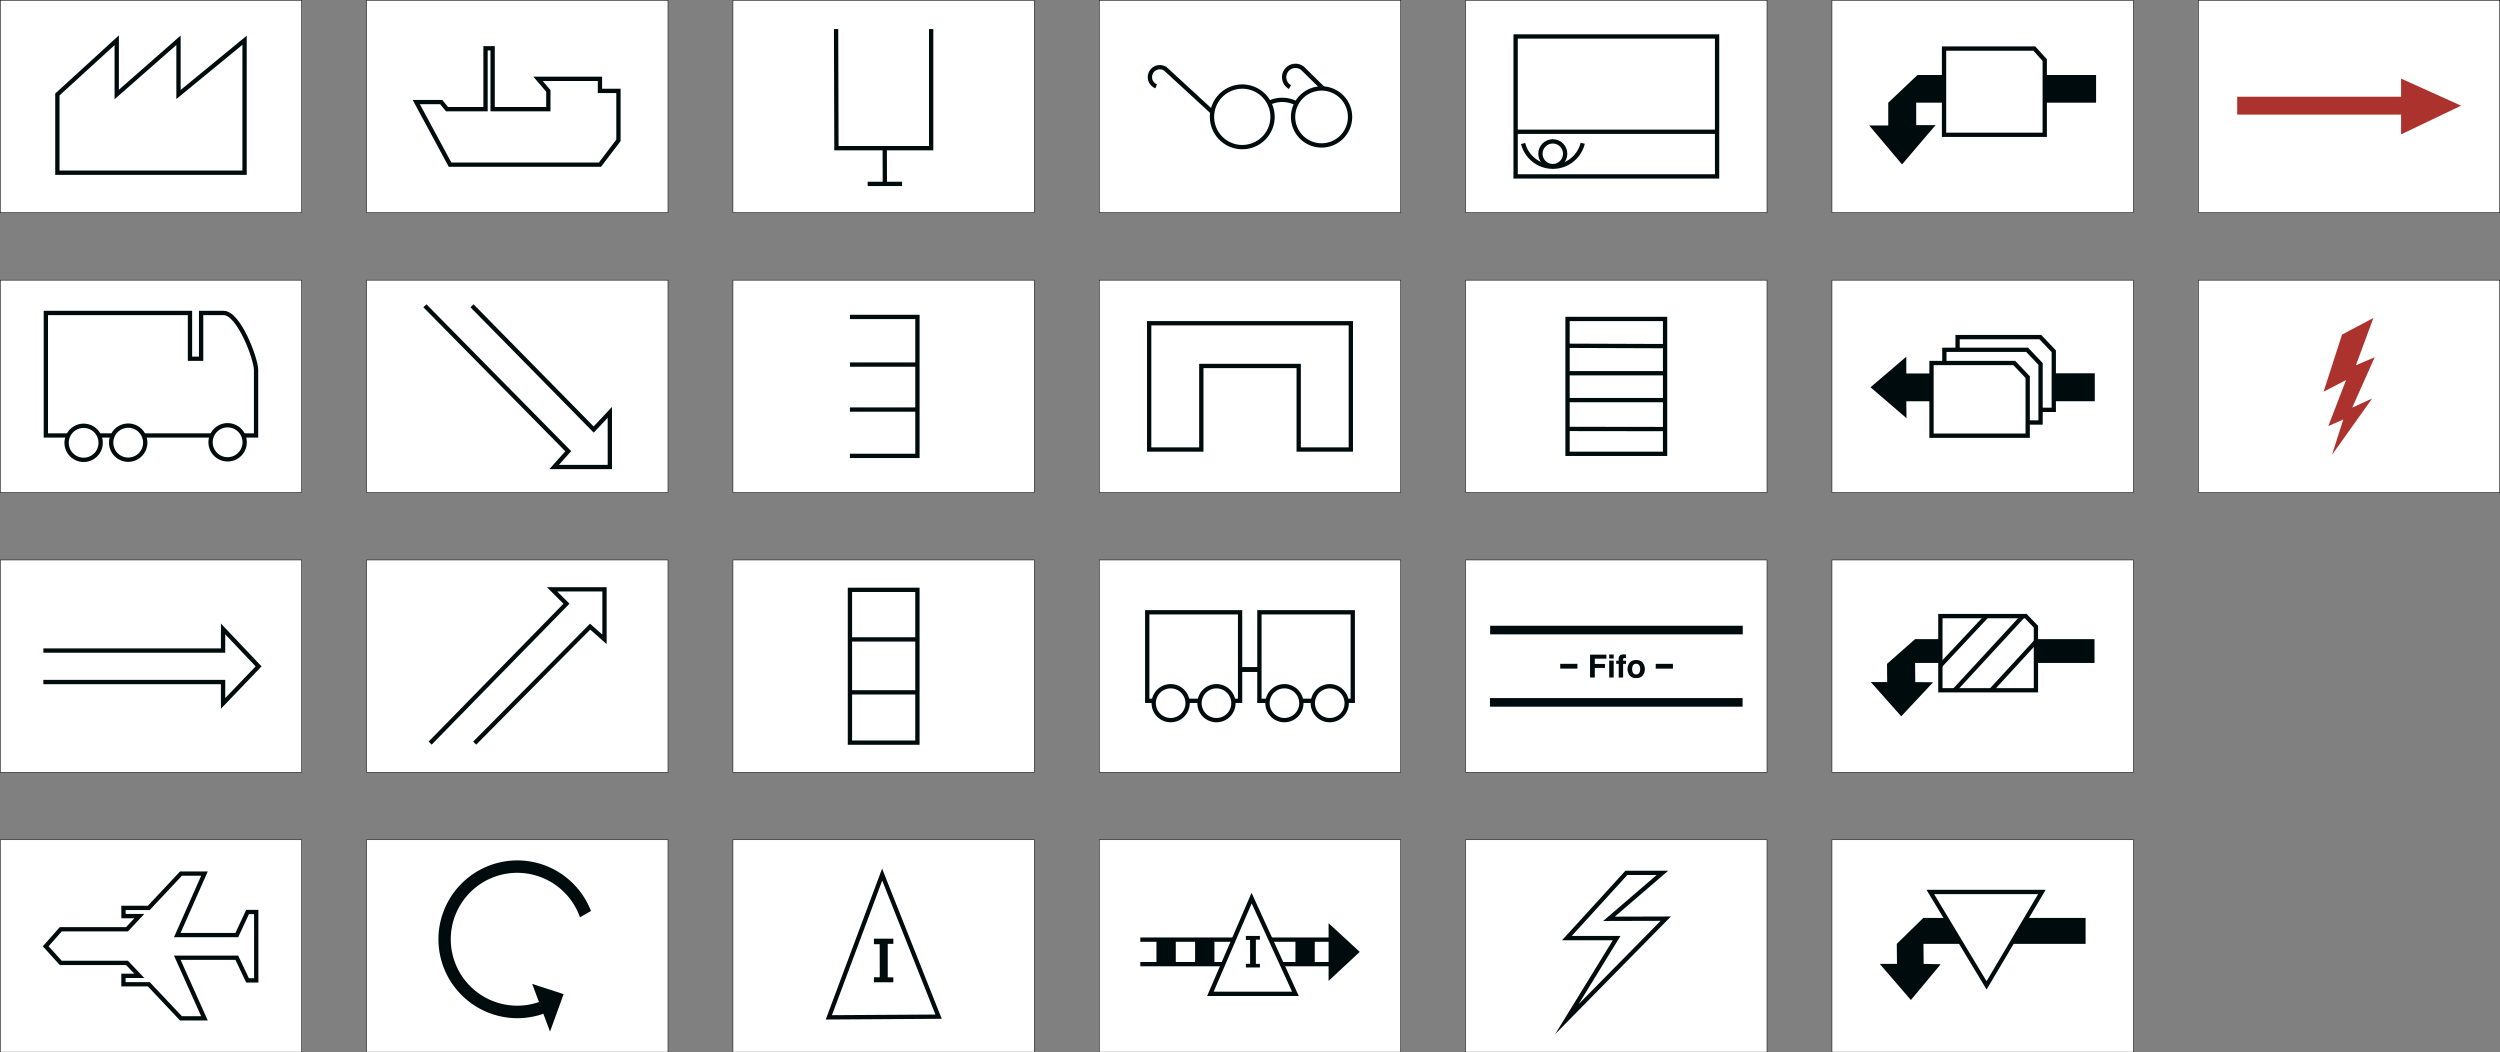
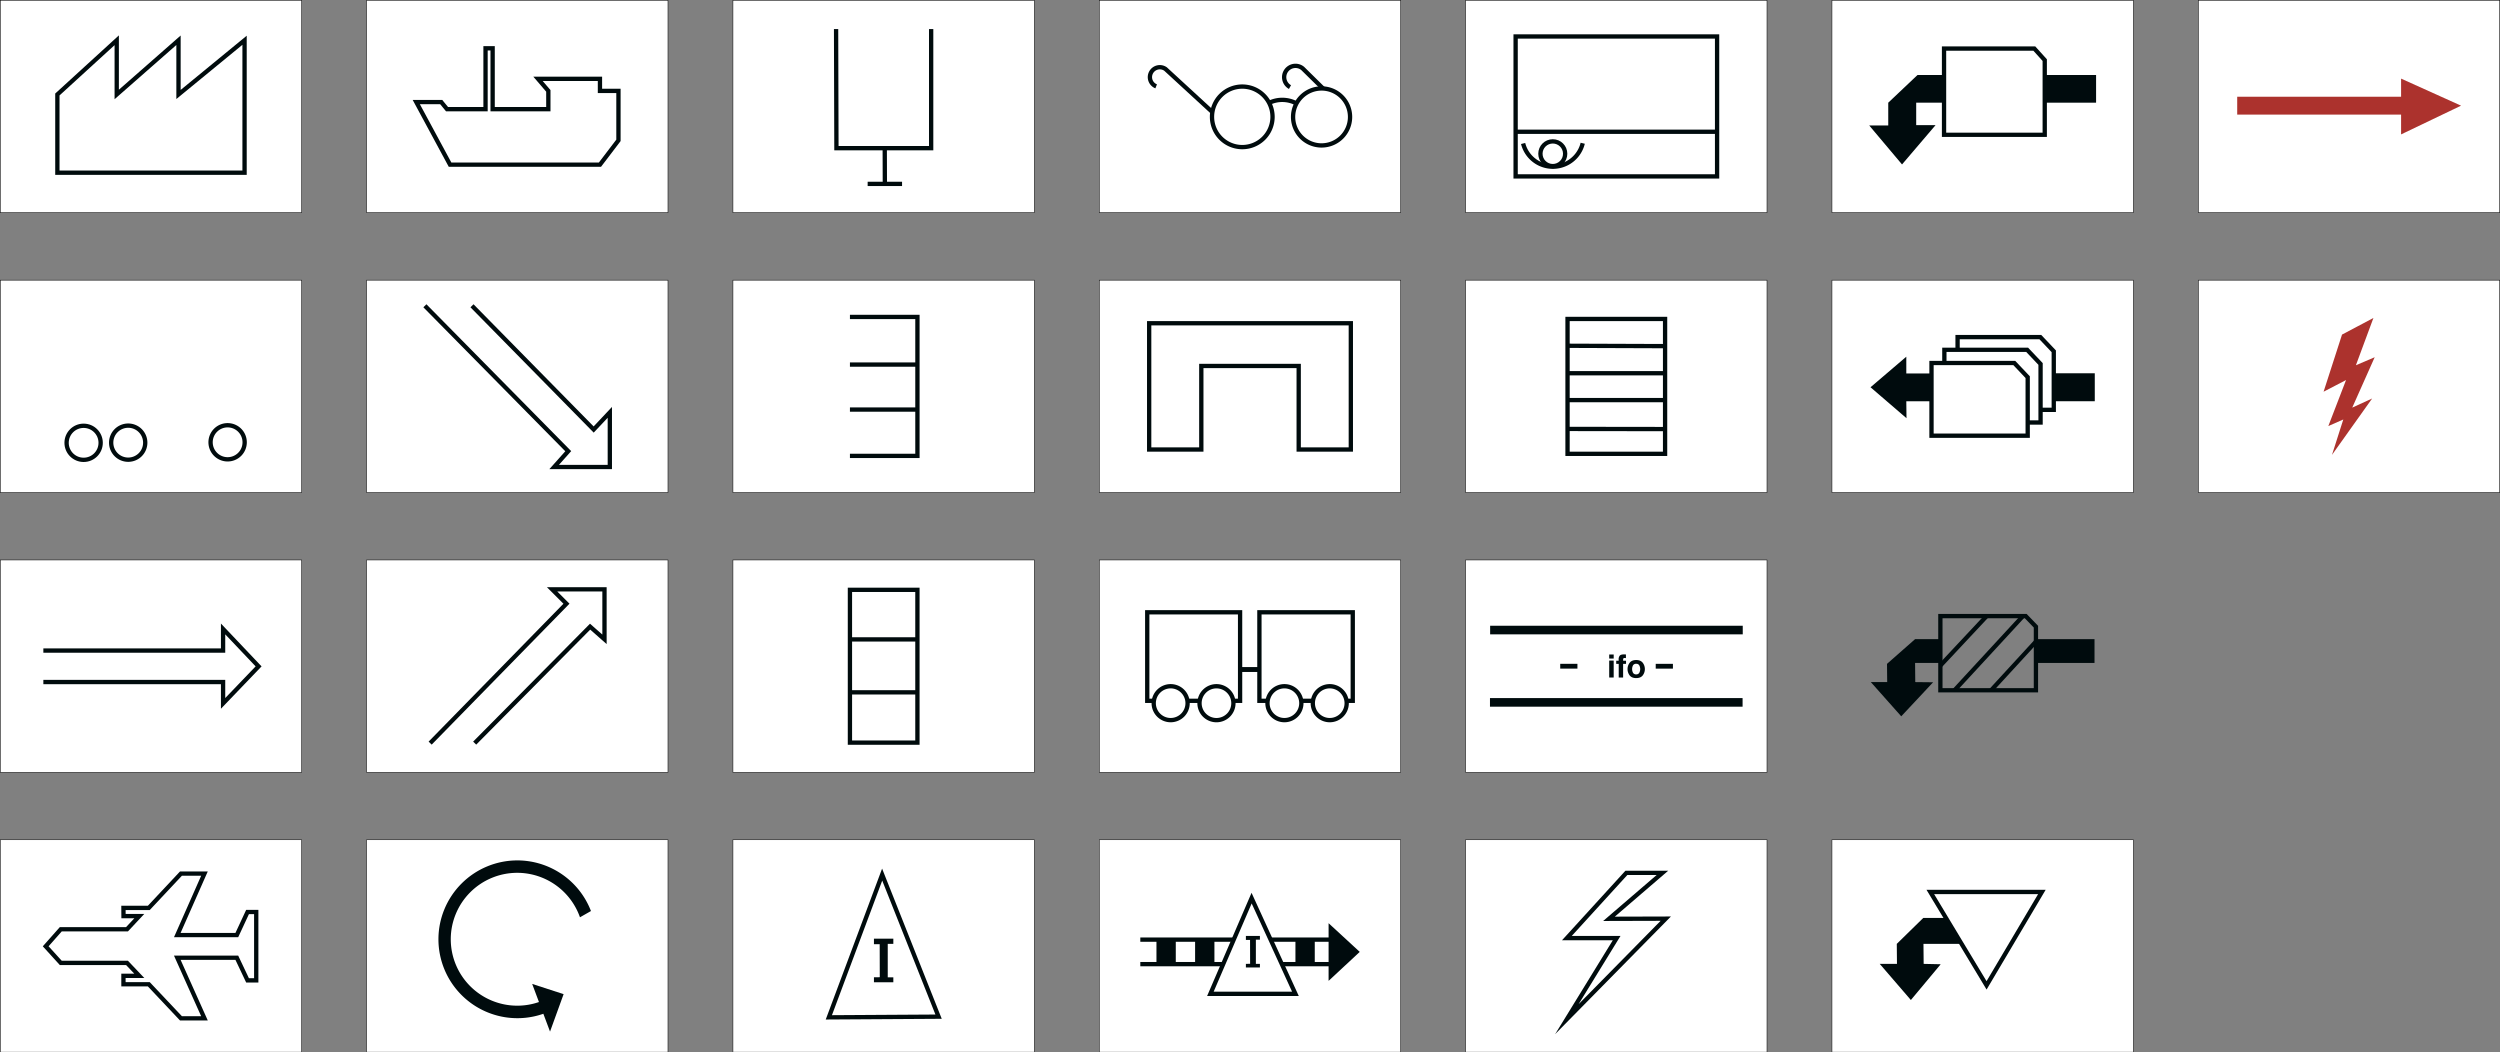
<svg xmlns="http://www.w3.org/2000/svg" viewBox="0 0 2469.02 1039.35">
  <rect x="0" y="0" width="2469.02" height="1039.35" fill="#808080" stroke="none" />
  <defs>
    <style>.a,.b,.d,.e{fill:#fff;}.a,.b{stroke:#000;stroke-width:0.5px;}.a,.b,.c,.d,.e,.g{stroke-miterlimit:10;}.a,.c,.e,.f,.h{fill-rule:evenodd;}.c,.g{fill:none;}.c,.d,.e,.g{stroke:#000b0d;stroke-width:4.25px;}.f{fill:#ac322d;}.h,.i{fill:#000b0d;}</style>
  </defs>
  <title>VSM_5</title>
  <path class="a" d="M588.8,927.66" />
  <path class="a" d="M576.42,927.66" />
  <rect class="b" x="0.25" y="0.25" width="297.65" height="209.74" />
  <rect class="b" x="0.25" y="276.69" width="297.65" height="209.74" />
  <rect class="b" x="0.25" y="553.03" width="297.65" height="209.74" />
  <rect class="b" x="0.25" y="829.36" width="297.65" height="209.74" />
  <rect class="b" x="362.05" y="0.25" width="297.65" height="209.74" />
  <rect class="b" x="362.05" y="276.69" width="297.65" height="209.74" />
  <rect class="b" x="362.05" y="553.03" width="297.65" height="209.74" />
  <rect class="b" x="362.05" y="829.36" width="297.65" height="209.74" />
  <rect class="b" x="723.85" y="0.25" width="297.65" height="209.74" />
  <rect class="b" x="723.85" y="276.69" width="297.65" height="209.74" />
  <rect class="b" x="723.85" y="553.03" width="297.65" height="209.74" />
  <rect class="b" x="723.85" y="829.36" width="297.65" height="209.74" />
  <rect class="b" x="1085.65" y="0.25" width="297.65" height="209.74" />
  <rect class="b" x="1085.65" y="276.69" width="297.65" height="209.74" />
  <rect class="b" x="1085.65" y="553.03" width="297.65" height="209.74" />
  <rect class="b" x="1085.65" y="829.36" width="297.65" height="209.74" />
  <rect class="b" x="1447.45" y="0.25" width="297.65" height="209.74" />
  <rect class="b" x="1447.45" y="276.69" width="297.65" height="209.74" />
  <rect class="b" x="1447.45" y="553.03" width="297.65" height="209.74" />
  <rect class="b" x="1447.45" y="829.36" width="297.65" height="209.74" />
  <rect class="b" x="1809.25" y="0.25" width="297.65" height="209.74" />
  <rect class="b" x="1809.25" y="276.69" width="297.65" height="209.74" />
-   <rect class="b" x="1809.25" y="553.03" width="297.65" height="209.74" />
  <rect class="b" x="1809.25" y="829.36" width="297.65" height="209.74" />
  <rect class="b" x="2171.12" y="0.25" width="297.65" height="209.74" />
  <rect class="b" x="2171.12" y="276.69" width="297.65" height="209.74" />
  <polygon class="c" points="56.66 170.56 241.53 170.56 241.53 39.76 176.29 93.31 176.29 39.76 115.28 93.31 115.28 39.76 56.66 93.31 56.66 170.56" />
-   <path class="c" d="M45.29,430.08h207.6V365.42c0-11.12-17-56.34-32.07-56.34H198.63V354.3h-11V309.08H45.29Z" />
  <polyline class="c" points="42.82 642.49 220.32 642.49 220.32 621.15 255.39 658.13 220.32 694.68 220.32 673.58 42.82 673.58" />
  <polygon class="c" points="253.06 968.23 253.06 900.7 244.48 900.7 233.88 923.49 175.09 923.49 201.93 862.78 178.71 862.78 146.96 896.65 121.92 896.65 121.98 904.75 137.59 904.75 125.45 917.74 60.04 917.74 45.13 934.57 60.04 950.97 125.45 950.97 137.59 963.76 121.92 963.76 121.93 972.06 146.96 972.06 178.71 1005.72 201.93 1005.72 175.09 945.86 233.88 945.86 244.48 968.23 253.06 968.23" />
  <polygon class="c" points="444.47 162.62 592.52 162.62 610.79 138.62 610.79 89.76 592.52 89.76 592.52 77.87 531.35 77.87 541.54 89.76 541.54 107.82 486.53 107.82 486.53 47.7 479.52 47.7 479.52 107.82 441.5 107.82 435.76 100.81 411.12 100.81 444.47 162.62" />
  <circle class="d" cx="82.59" cy="437.32" r="16.82" />
  <path class="e" d="M143.44,437.13A16.82,16.82,0,1,0,126.62,454,16.83,16.83,0,0,0,143.44,437.13Z" />
  <path class="e" d="M241.63,436.82a16.83,16.83,0,1,0-16.83,16.82A16.83,16.83,0,0,0,241.63,436.82Z" />
  <polygon class="f" points="2209.48 95.52 2371.33 95.52 2371.33 77.63 2430.56 104.36 2371.33 132.74 2371.33 113.2 2209.48 113.2 2209.48 95.52" />
  <polyline class="c" points="466.14 301.99 586.32 424.21 602.27 407.24 602.27 461.22 547.27 461.22 561.2 445.6 419.63 301.99" />
  <polyline class="c" points="424.82 733.91 559.45 596.23 545.24 582.02 597 582.02 597 631.41 582.79 618.89 468.79 733.91" />
  <polyline class="c" points="825.72 28.72 826.06 146.32 919.62 146.32 919.62 28.72" />
  <line class="g" x1="856.9" y1="181.61" x2="890.88" y2="181.61" />
  <line class="g" x1="873.78" y1="146.32" x2="873.89" y2="181.61" />
  <polyline class="c" points="839.4 313.01 906.06 313.01 906.06 450.24 839.4 450.24" />
  <line class="g" x1="839.4" y1="404.49" x2="906.06" y2="404.49" />
  <line class="g" x1="839.4" y1="360.06" x2="906.06" y2="360.06" />
  <rect class="g" x="839.4" y="582.52" width="66.65" height="150.91" />
  <line class="g" x1="839.4" y1="631.48" x2="906.05" y2="631.48" />
  <line class="g" x1="839.4" y1="683.76" x2="906.05" y2="683.76" />
  <polygon class="c" points="818.57 1004.74 871.23 863.75 926.95 1004.06 818.57 1004.74" />
  <polygon class="h" points="863.11 970.1 882.26 970.1 882.26 965.19 876.74 965.19 876.74 932.17 882.26 932.17 882.26 927.03 863.11 927.03 863.11 932.48 868.79 932.48 868.87 965.11 863.11 965.19 863.11 970.1" />
  <polygon class="c" points="1134.93 319.24 1334.09 319.24 1334.09 443.95 1282.6 443.95 1282.6 361.43 1186.43 361.43 1186.43 443.95 1134.93 443.95 1134.93 319.24" />
  <rect class="g" x="1133.02" y="604.7" width="91.7" height="87.43" />
  <rect class="g" x="1243.8" y="604.7" width="92.2" height="87.43" />
  <rect class="i" x="1224.72" y="658.8" width="19.08" height="4.84" />
  <path class="e" d="M1172.88,694.47a16.73,16.73,0,1,1-16.73-16.73A16.73,16.73,0,0,1,1172.88,694.47Z" />
  <path class="e" d="M1218.13,694.47a16.74,16.74,0,1,1-16.74-16.73A16.73,16.73,0,0,1,1218.13,694.47Z" />
  <path class="e" d="M1285.23,694.47a16.73,16.73,0,1,1-16.73-16.73A16.73,16.73,0,0,1,1285.23,694.47Z" />
  <path class="e" d="M1330,694.47a16.73,16.73,0,1,1-16.73-16.73A16.73,16.73,0,0,1,1330,694.47Z" />
  <path class="c" d="M1256.77,115.39a29.89,29.89,0,1,1-29.89-29.89A29.9,29.9,0,0,1,1256.77,115.39Z" />
  <path class="c" d="M1333.32,115.49a28.13,28.13,0,1,1-28.13-28.12A28.12,28.12,0,0,1,1333.32,115.49Z" />
  <polyline class="c" points="1126.18 927.99 1315.98 927.99 1315.98 952.19 1126.18 952.19" />
  <rect class="i" x="1142.13" y="927.99" width="19.08" height="24.2" />
  <rect class="i" x="1279.39" y="927.99" width="19.08" height="24.2" />
  <rect class="i" x="1180.29" y="927.99" width="19.08" height="24.2" />
  <polygon class="e" points="1195.38 981.53 1236.1 886.99 1279.38 981.53 1195.38 981.53" />
  <polygon class="h" points="1312.13 968.71 1312.13 911.76 1342.89 940.09 1312.13 968.71" />
  <rect class="g" x="1496.84" y="36.02" width="198.97" height="138.2" />
  <line class="g" x1="1496.84" y1="130.13" x2="1695.81" y2="130.13" />
  <path class="c" d="M1563.11,141.47a30.31,30.31,0,0,1-58.86.24" />
  <circle class="g" cx="1533.55" cy="151.84" r="12.22" />
  <polygon class="h" points="1230.45 955.46 1244.3 955.46 1244.3 951.91 1240.31 951.91 1240.31 928.04 1244.3 928.04 1244.3 924.33 1230.45 924.33 1230.45 928.27 1234.56 928.27 1234.62 951.86 1230.45 951.91 1230.45 955.46" />
-   <polygon class="h" points="1570.35 646.53 1586.48 646.53 1586.48 650.5 1575.04 650.5 1575.04 655.71 1585.06 655.71 1585.06 659.64 1575.04 659.64 1575.04 669.12 1570.35 669.12 1570.35 646.53" />
  <path class="h" d="M1589.26,652.39h4.43v16.73h-4.43Zm4.43-2h-4.43v-4h4.43Z" />
  <path class="h" d="M1604.85,646.29l.93.07v3.56c-.25,0-.66,0-1.24-.07a1.26,1.26,0,0,0-1.53,1.28v1.41h2.87v3.09H1603v13.49h-4.34V655.63h-2.46v-3.09h2.4v-1.07a5.69,5.69,0,0,1,.9-3.7c.64-1,2.16-1.5,4.59-1.5C1604.38,646.27,1604.63,646.27,1604.85,646.29Z" />
  <path class="h" d="M1618.85,664.66a7.8,7.8,0,0,0,0-7.75,3.44,3.44,0,0,0-2.94-1.36,3.49,3.49,0,0,0-3,1.36,7.8,7.8,0,0,0,0,7.75,3.5,3.5,0,0,0,3,1.37A3.45,3.45,0,0,0,1618.85,664.66Zm3.5,2.42q-2.11,2.61-6.43,2.61c-2.87,0-5-.87-6.43-2.61a10.38,10.38,0,0,1,0-12.57c1.41-1.77,3.56-2.66,6.43-2.66s5,.89,6.43,2.66a10.34,10.34,0,0,1,0,12.57Z" />
  <line class="g" x1="1548.11" y1="341.49" x2="1644.46" y2="341.84" />
  <line class="g" x1="1548.11" y1="368.61" x2="1644.46" y2="368.61" />
  <line class="g" x1="1548.11" y1="395.14" x2="1644.46" y2="395.14" />
  <line class="g" x1="1548.11" y1="423.62" x2="1644.46" y2="423.75" />
  <rect class="g" x="1548.11" y="315" width="96.34" height="133.2" />
  <rect class="i" x="1540.89" y="655.59" width="16.99" height="4.74" />
  <path class="c" d="M1141.84,85.27a9.79,9.79,0,1,1,9.31-17.06l46.2,42.51" />
  <path class="c" d="M1274,86a11.18,11.18,0,1,1,12.61-18.34l20.12,19.8" />
  <path class="c" d="M1253.39,101.59a29.9,29.9,0,0,1,27,.54" />
  <rect class="i" x="2019.4" y="74.08" width="50.71" height="27.33" />
  <rect class="i" x="2028.32" y="368.65" width="40.5" height="27.61" />
  <rect class="i" x="2010.7" y="631.22" width="57.86" height="23.51" />
-   <polygon class="h" points="1986.19 932.17 2059.76 932.17 2059.76 906.55 2001.57 906.55 1986.19 932.17" />
  <polygon class="c" points="1919.95 133.14 2019.4 133.14 2019.4 59.36 2009.1 47.95 1919.95 47.95 1919.95 133.14" />
  <polygon class="h" points="1878.46 162.4 1846.08 123.94 1864.85 123.94 1864.85 101.41 1893.73 74.08 1919.95 74.08 1919.95 101.41 1892.45 101.41 1892.45 123.57 1911.58 123.57 1878.46 162.4" />
  <polyline class="c" points="2015.28 404.74 2028.32 404.74 2028.32 346.93 2015.06 332.94 1933.32 332.94 1933.32 345.46" />
  <polyline class="c" points="2002.57 417.26 2015.28 417.26 2015.28 359.45 2002.02 345.46 1920.27 345.46 1920.27 358.49" />
  <polygon class="c" points="1907.57 430.29 2002.57 430.29 2002.57 372.48 1989.32 358.49 1907.57 358.49 1907.57 430.29" />
  <polygon class="h" points="1847.34 382.46 1882.68 352.27 1882.68 368.84 1907.57 368.84 1907.57 396.27 1882.68 396.27 1882.87 413.02 1847.34 382.46" />
  <polygon class="c" points="1606.22 862.05 1547.45 926.49 1596.61 926.49 1547.45 1006.53 1645.13 907.27 1589.05 907.43 1641.82 862.05 1606.22 862.05" />
  <polygon class="f" points="2313 330.44 2294.79 386.87 2316.97 375.33 2299.48 420.77 2314.26 414.28 2303.08 449.26 2342.75 393.55 2323.1 402.56 2345.27 352.8 2326.7 360.73 2344.01 314.03 2313 330.44" />
  <polygon class="c" points="1916.33 681.72 2010.7 681.72 2010.7 618.91 2000.61 608.45 1916.33 608.45 1916.33 681.72" />
  <line class="g" x1="1916.33" y1="657.3" x2="1962.05" y2="608.45" />
  <line class="g" x1="1930.28" y1="681.72" x2="1997.86" y2="608.45" />
  <line class="g" x1="2010.7" y1="633.6" x2="1966.46" y2="681.72" />
  <polygon class="h" points="1877.68 707.43 1847.64 673.64 1863.8 673.64 1863.62 655.64 1891.35 631.22 1916.33 631.22 1916.33 654.72 1891.35 654.72 1891.53 673.64 1909.16 673.82 1877.68 707.43" />
  <polygon class="c" points="1906.4 880.93 2016.57 880.93 1961.95 973.16 1906.4 880.93" />
  <polygon class="h" points="1887.19 987.62 1856.44 951.93 1873.46 951.93 1873.28 932.17 1899.45 906.55 1921.83 906.55 1937.26 932.17 1899.63 932.17 1899.82 951.93 1916.65 952.3 1887.19 987.62" />
  <path class="h" d="M538,987.32a65.4,65.4,0,0,1-27.2,5.9h0a65.67,65.67,0,0,1-65.62-65.63h0A65.67,65.67,0,0,1,510.84,862h0a65.71,65.71,0,0,1,61.94,43.92l10.86-6.18a78,78,0,0,0-72.74-50h0A78,78,0,0,0,433,927.66h0a78,78,0,0,0,77.91,77.91h0a77.53,77.53,0,0,0,32.28-7Z" />
  <polygon class="h" points="543.21 1018.82 556.63 981.82 525.59 971.74 543.21 1018.82" />
  <rect class="i" x="1471.67" y="617.99" width="249.48" height="8.5" />
  <rect class="i" x="1471.51" y="689.43" width="249.48" height="8.5" />
  <rect class="i" x="1635.2" y="655.61" width="16.99" height="4.74" />
</svg>